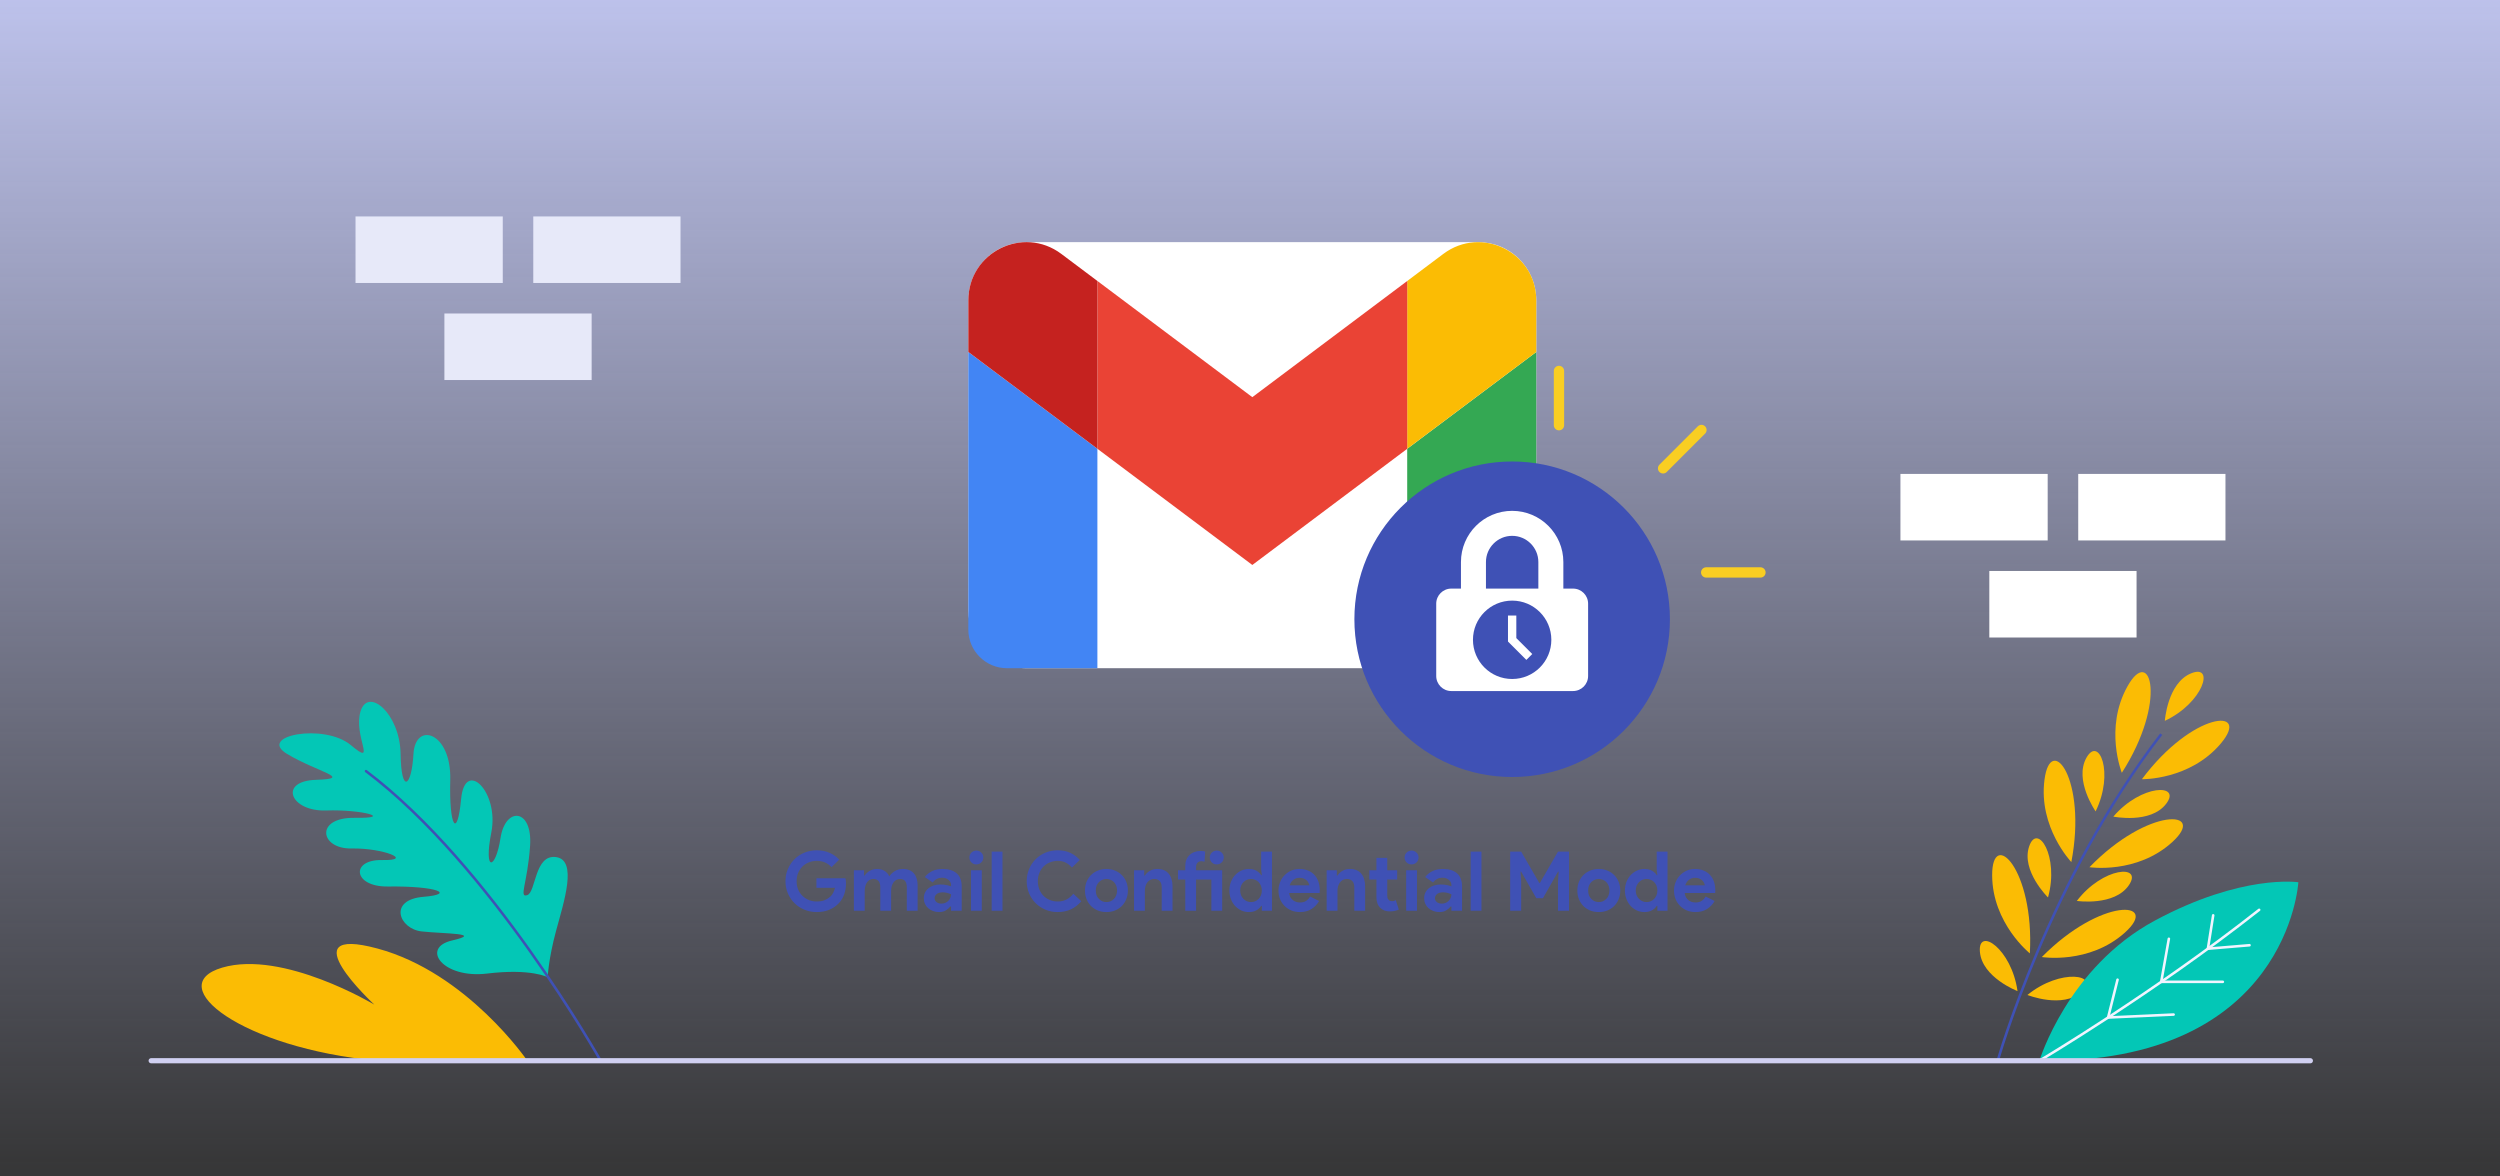
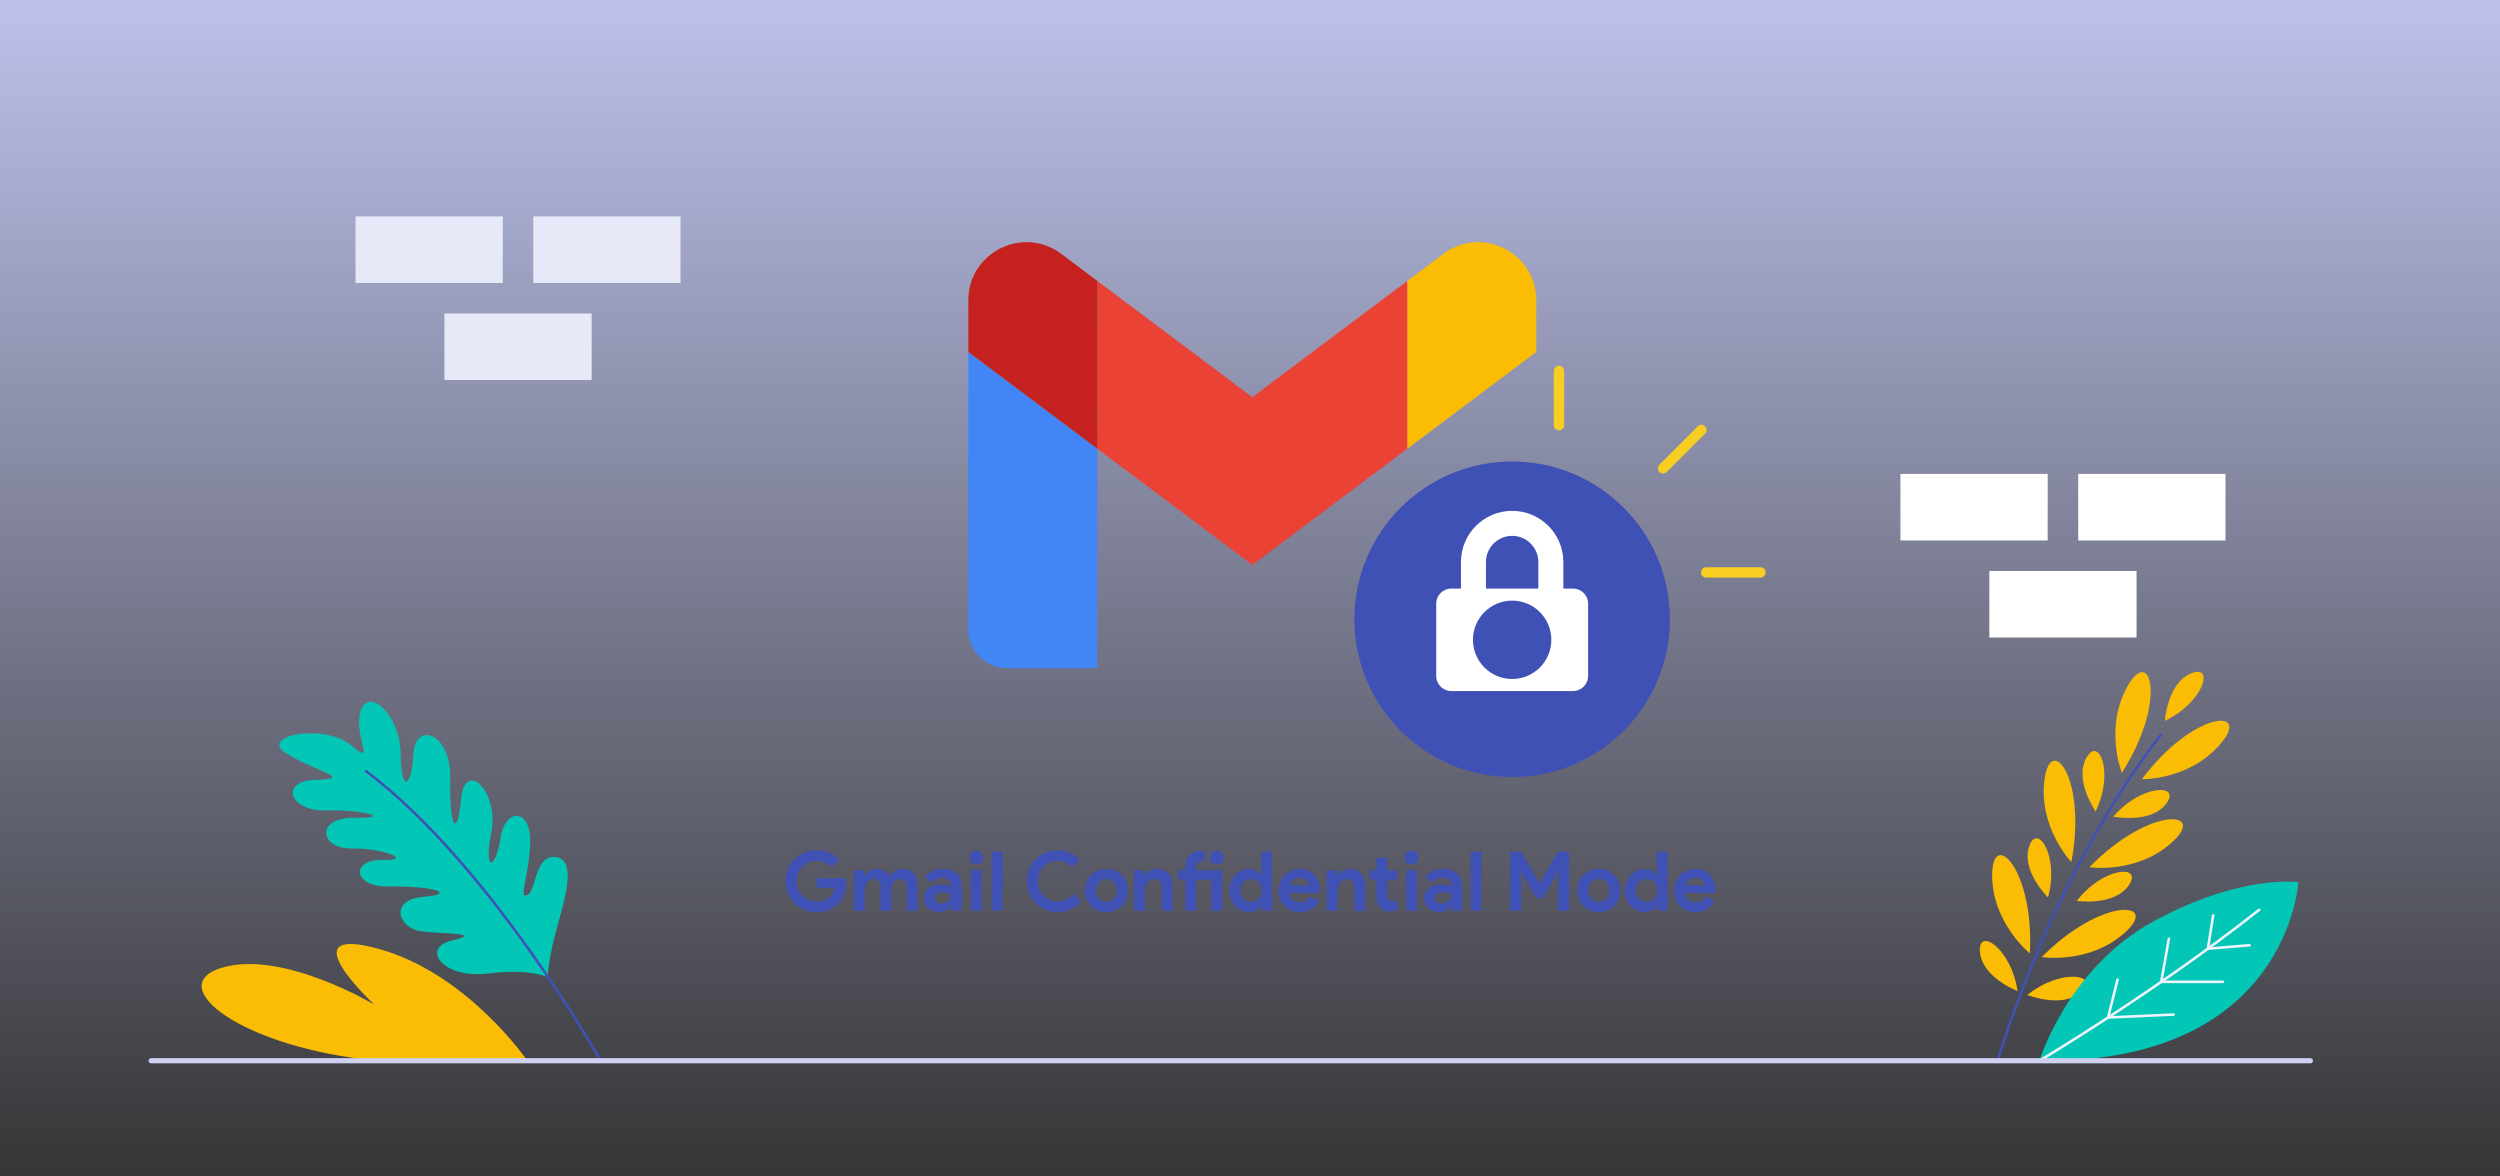
<svg xmlns="http://www.w3.org/2000/svg" width="969" height="456" viewBox="0 0 969 456" fill="none">
  <rect x="0" y="0" width="969" height="456" fill="#333333" stroke="none" />
  <g clip-path="url(#clip0_2262_1579)">
    <path d="M984.32 -8.301H-19.96V464.299H984.32V-8.301Z" fill="url(#paint0_linear_2262_1579)" />
    <path d="M263.77 83.891H206.7V109.681H263.77V83.891Z" fill="#E7E9F9" />
    <path d="M194.87 83.891H137.8V109.681H194.87V83.891Z" fill="#E7E9F9" />
    <path d="M229.32 121.51H172.25V147.3H229.32V121.51Z" fill="#E7E9F9" />
    <path d="M862.59 183.689H805.52V209.479H862.59V183.689Z" fill="white" />
    <path d="M793.68 183.689H736.61V209.479H793.68V183.689Z" fill="white" />
    <path d="M828.13 221.309H771.06V247.099H828.13V221.309Z" fill="white" />
    <path d="M774.33 411.14C774.33 411.14 794.21 340.89 837.69 284.57" stroke="#3F51B5" stroke-miterlimit="10" />
    <path d="M781.99 384.151C781.99 384.151 768.25 378.861 767.41 368.931C766.57 359.001 779.7 367.711 781.99 384.151Z" fill="#FBBC04" />
    <path d="M793.81 347.851C793.81 347.851 783.31 337.531 786.49 328.091C789.67 318.651 798.25 331.861 793.81 347.851Z" fill="#FBBC04" />
    <path d="M812.26 314.491C812.26 314.491 803.83 302.421 808.69 293.721C813.55 285.021 819.56 299.581 812.26 314.491Z" fill="#FBBC04" />
    <path d="M839.09 279.401C839.09 279.401 840.08 264.711 849.31 260.971C858.54 257.231 854.11 272.351 839.09 279.401Z" fill="#FBBC04" />
    <path d="M786.77 369.541C786.77 369.541 772.26 357.921 772.16 339.321C772.06 320.711 788.58 336.871 786.77 369.541Z" fill="#FBBC04" />
    <path d="M802.85 334.14C802.85 334.14 790.03 320.68 792.44 302.23C794.84 283.78 809.04 302 802.85 334.14Z" fill="#FBBC04" />
    <path d="M822.42 299.541C822.42 299.541 815.52 282.281 824.6 266.041C833.68 249.801 840.09 271.991 822.42 299.541Z" fill="#FBBC04" />
    <path d="M785.83 385.651C785.83 385.651 799.5 391.111 806.87 384.411C814.24 377.701 798.69 375.161 785.83 385.651Z" fill="#FBBC04" />
    <path d="M804.98 349.201C804.98 349.201 819.55 351.331 825.15 343.101C830.75 334.871 815.04 336.001 804.98 349.201Z" fill="#FBBC04" />
    <path d="M819.13 316.52C819.13 316.52 833.56 319.46 839.61 311.54C845.66 303.63 829.91 303.89 819.13 316.52Z" fill="#FBBC04" />
    <path d="M791.41 370.95C791.41 370.95 809.76 373.9 823.61 361.47C837.46 349.04 814.4 347.66 791.41 370.95Z" fill="#FBBC04" />
    <path d="M809.87 336.13C809.87 336.13 828.25 338.91 841.99 326.37C855.73 313.82 832.66 312.64 809.87 336.13Z" fill="#FBBC04" />
    <path d="M830.2 302.03C830.2 302.03 848.78 302.41 860.78 288.19C872.78 273.97 849.75 275.79 830.2 302.03Z" fill="#FBBC04" />
-     <path d="M790.47 411.141C790.47 411.141 801.43 374.991 835.21 356.821C868.99 338.651 890.84 341.961 890.84 341.961C890.84 341.961 886.92 412.581 790.47 411.131V411.141Z" fill="#03C7B6" />
+     <path d="M790.47 411.141C790.47 411.141 801.43 374.991 835.21 356.821C868.99 338.651 890.84 341.961 890.84 341.961C890.84 341.961 886.92 412.581 790.47 411.131Z" fill="#03C7B6" />
    <path d="M790.47 411.14C790.47 411.14 835.02 384.73 875.65 352.65" stroke="#F1F4FF" stroke-linecap="round" stroke-linejoin="round" />
    <path d="M871.91 366.371L855.78 367.721L857.83 354.781" stroke="#F1F4FF" stroke-linecap="round" stroke-linejoin="round" />
    <path d="M861.57 380.561H837.69L840.65 363.871" stroke="#F1F4FF" stroke-linecap="round" stroke-linejoin="round" />
    <path d="M842.49 393.24L817.1 394.39L820.76 379.73" stroke="#F1F4FF" stroke-linecap="round" stroke-linejoin="round" />
    <path d="M212.31 378.781C212.31 378.781 205.92 375.281 188.78 377.351C171.64 379.421 162.89 367.371 175.24 364.521C187.59 361.671 172.25 361.971 163.46 361.021C154.67 360.071 150.29 348.741 164.18 347.601C176.61 346.581 169.66 343.371 150.29 343.611C136.86 343.771 135.71 333.101 148.16 333.351C160.61 333.601 148.62 328.641 136.27 328.871C123.92 329.101 122.01 316.751 137.46 316.991C152.91 317.231 140.37 313.661 126.44 314.141C112.51 314.621 107.76 302.731 122.49 302.261C137.22 301.791 123.2 299.351 111.32 292.251C99.44 285.151 125.69 280.161 136.03 288.841C146.38 297.521 136.83 285.291 139.75 275.711C142.67 266.131 155.04 276.531 155.27 292.251C155.51 307.961 159.55 305.051 160.26 292.251C160.97 279.451 174.99 283.731 174.52 302.261C174.04 320.791 177.26 325.311 178.74 309.631C180.22 293.951 193.53 306.831 190.44 322.611C187.35 338.391 192.1 337.151 194 324.821C195.9 312.491 206.47 313.301 205.46 327.861C204.45 342.421 200.98 348.131 204.38 346.941C207.78 345.751 207.17 331.021 215.55 332.211C223.93 333.401 218.57 349.561 215.55 360.721C212.53 371.891 212.29 378.781 212.29 378.781H212.31Z" fill="#03C7B6" />
    <path d="M232.81 411.141C232.81 411.141 190.17 335.201 141.87 298.891" stroke="#3F51B5" stroke-linecap="round" stroke-linejoin="round" />
    <path d="M204.4 411.141C204.4 411.141 181.1 377.021 146.28 367.641C111.47 358.261 145.09 389.391 145.09 389.391C145.09 389.391 109.71 368.131 86.15 375.041C62.59 381.951 93.69 406.251 146.28 411.141H204.4Z" fill="#FBBC04" />
-     <path d="M572.99 93.859H397.8C385.39 93.859 375.33 103.92 375.33 116.329V236.529C375.33 248.939 385.39 258.999 397.8 258.999H572.99C585.4 258.999 595.46 248.939 595.46 236.529V116.329C595.46 103.92 585.4 93.859 572.99 93.859Z" fill="white" />
    <path d="M390.33 259H425.35V173.95L375.32 136.43V243.99C375.32 252.29 382.05 259 390.33 259Z" fill="#4285F4" />
-     <path d="M545.43 259H580.45C588.75 259 595.46 252.27 595.46 243.99V136.43L545.43 173.95V259Z" fill="#34A853" />
    <path d="M545.43 108.91V173.95L595.46 136.43V116.42C595.46 97.86 574.27 87.28 559.44 98.41L545.43 108.92V108.91Z" fill="#FBBC04" />
    <path d="M425.36 173.95V108.91L485.4 153.94L545.44 108.91V173.95L485.4 218.98L425.36 173.95Z" fill="#EA4335" />
    <path d="M375.33 116.42V136.43L425.36 173.95V108.91L411.35 98.4C396.49 87.27 375.33 97.85 375.33 116.41V116.42Z" fill="#C5221F" />
    <path d="M586.11 301.169C619.882 301.169 647.26 273.791 647.26 240.019C647.26 206.247 619.882 178.869 586.11 178.869C552.338 178.869 524.96 206.247 524.96 240.019C524.96 273.791 552.338 301.169 586.11 301.169Z" fill="#3F51B5" />
    <path d="M586.11 202.85C594.39 202.85 601.11 209.57 601.11 217.85V238.59H571.11V217.85C571.11 209.57 577.83 202.85 586.11 202.85Z" stroke="white" stroke-width="9.69" stroke-miterlimit="10" />
    <path d="M609.71 228.139H562.52C559.295 228.139 556.68 230.753 556.68 233.979V262.009C556.68 265.234 559.295 267.849 562.52 267.849H609.71C612.935 267.849 615.55 265.234 615.55 262.009V233.979C615.55 230.753 612.935 228.139 609.71 228.139Z" fill="white" />
    <path d="M586.11 263.179C594.499 263.179 601.3 256.378 601.3 247.989C601.3 239.6 594.499 232.799 586.11 232.799C577.721 232.799 570.92 239.6 570.92 247.989C570.92 256.378 577.721 263.179 586.11 263.179Z" fill="#3F51B5" />
-     <path d="M592.76 254.638L586.11 247.988V238.588" stroke="white" stroke-width="3.23" stroke-miterlimit="10" />
    <path d="M604.26 164.809V143.779" stroke="#F9CE22" stroke-width="4" stroke-linecap="round" stroke-linejoin="round" />
    <path d="M644.61 181.53L659.48 166.66" stroke="#F9CE22" stroke-width="4" stroke-linecap="round" stroke-linejoin="round" />
    <path d="M661.32 221.879H682.35" stroke="#F9CE22" stroke-width="4" stroke-linecap="round" stroke-linejoin="round" />
    <path d="M316.45 340.424H327.682C327.746 340.68 327.799 340.989 327.842 341.352C327.884 341.715 327.906 342.077 327.906 342.44C327.906 343.912 327.682 345.299 327.234 346.6C326.786 347.901 326.082 349.064 325.122 350.088C324.098 351.176 322.871 352.019 321.442 352.616C320.012 353.213 318.38 353.512 316.546 353.512C314.882 353.512 313.314 353.213 311.842 352.616C310.37 352.019 309.09 351.187 308.002 350.12C306.914 349.053 306.05 347.795 305.41 346.344C304.77 344.872 304.45 343.272 304.45 341.544C304.45 339.816 304.77 338.227 305.41 336.776C306.05 335.304 306.914 334.035 308.002 332.968C309.09 331.901 310.37 331.069 311.842 330.472C313.314 329.875 314.882 329.576 316.546 329.576C318.402 329.576 320.055 329.896 321.506 330.536C322.978 331.176 324.236 332.061 325.282 333.192L322.306 336.104C321.559 335.315 320.727 334.717 319.81 334.312C318.892 333.885 317.794 333.672 316.514 333.672C315.468 333.672 314.476 333.864 313.538 334.248C312.599 334.611 311.778 335.133 311.074 335.816C310.37 336.499 309.804 337.331 309.378 338.312C308.972 339.272 308.77 340.349 308.77 341.544C308.77 342.739 308.972 343.827 309.378 344.808C309.804 345.768 310.37 346.589 311.074 347.272C311.799 347.955 312.631 348.488 313.57 348.872C314.508 349.235 315.511 349.416 316.578 349.416C317.794 349.416 318.818 349.245 319.65 348.904C320.503 348.541 321.228 348.083 321.826 347.528C322.252 347.144 322.615 346.664 322.914 346.088C323.234 345.491 323.479 344.829 323.65 344.104H316.45V340.424ZM330.964 337.32H334.9V339.368H335.156C335.647 338.6 336.308 337.981 337.14 337.512C337.993 337.043 338.932 336.808 339.956 336.808C341.151 336.808 342.153 337.085 342.964 337.64C343.775 338.195 344.351 338.877 344.692 339.688C345.183 338.899 345.876 338.227 346.772 337.672C347.668 337.096 348.756 336.808 350.036 336.808C350.996 336.808 351.828 336.968 352.532 337.288C353.236 337.587 353.812 338.013 354.26 338.568C354.729 339.123 355.081 339.795 355.316 340.584C355.551 341.352 355.668 342.195 355.668 343.112V353H351.476V343.88C351.476 341.747 350.601 340.68 348.852 340.68C348.297 340.68 347.807 340.808 347.38 341.064C346.953 341.299 346.591 341.629 346.292 342.056C346.015 342.461 345.791 342.952 345.62 343.528C345.471 344.104 345.396 344.723 345.396 345.384V353H341.204V343.88C341.204 341.747 340.287 340.68 338.452 340.68C337.919 340.68 337.449 340.808 337.044 341.064C336.639 341.299 336.297 341.629 336.02 342.056C335.743 342.461 335.529 342.952 335.38 343.528C335.231 344.104 335.156 344.723 335.156 345.384V353H330.964V337.32ZM368.628 351.336H368.372C367.881 351.933 367.284 352.445 366.58 352.872C365.897 353.299 365.012 353.512 363.924 353.512C363.113 353.512 362.345 353.373 361.62 353.096C360.916 352.84 360.297 352.477 359.764 352.008C359.231 351.539 358.815 350.973 358.516 350.312C358.217 349.651 358.068 348.925 358.068 348.136C358.068 347.325 358.228 346.6 358.548 345.96C358.868 345.299 359.316 344.733 359.892 344.264C360.468 343.795 361.14 343.443 361.908 343.208C362.697 342.952 363.551 342.824 364.468 342.824C365.492 342.824 366.335 342.909 366.996 343.08C367.657 343.229 368.201 343.389 368.628 343.56V343.08C368.628 342.248 368.297 341.565 367.636 341.032C366.975 340.477 366.153 340.2 365.172 340.2C363.721 340.2 362.495 340.808 361.492 342.024L358.452 339.944C360.116 337.853 362.388 336.808 365.268 336.808C367.7 336.808 369.556 337.384 370.836 338.536C372.116 339.667 372.756 341.352 372.756 343.592V353H368.628V351.336ZM368.628 346.632C368.137 346.397 367.625 346.216 367.092 346.088C366.58 345.939 366.015 345.864 365.396 345.864C364.393 345.864 363.615 346.088 363.06 346.536C362.527 346.963 362.26 347.496 362.26 348.136C362.26 348.776 362.516 349.288 363.028 349.672C363.561 350.056 364.169 350.248 364.852 350.248C365.407 350.248 365.919 350.152 366.388 349.96C366.857 349.747 367.252 349.48 367.572 349.16C367.913 348.819 368.169 348.435 368.34 348.008C368.532 347.56 368.628 347.101 368.628 346.632ZM378.425 335.048C378.062 335.048 377.71 334.984 377.369 334.856C377.049 334.707 376.761 334.515 376.505 334.28C376.27 334.024 376.078 333.736 375.929 333.416C375.801 333.096 375.737 332.744 375.737 332.36C375.737 331.976 375.801 331.624 375.929 331.304C376.078 330.984 376.27 330.707 376.505 330.472C376.761 330.216 377.049 330.024 377.369 329.896C377.71 329.747 378.062 329.672 378.425 329.672C379.172 329.672 379.812 329.939 380.345 330.472C380.878 330.984 381.145 331.613 381.145 332.36C381.145 333.107 380.878 333.747 380.345 334.28C379.812 334.792 379.172 335.048 378.425 335.048ZM376.345 353V337.32H380.537V353H376.345ZM384.37 353V330.088H388.562V353H384.37ZM419.102 349.32C417.971 350.685 416.638 351.731 415.102 352.456C413.566 353.16 411.848 353.512 409.95 353.512C408.243 353.512 406.654 353.203 405.182 352.584C403.731 351.965 402.472 351.123 401.406 350.056C400.339 348.989 399.496 347.731 398.878 346.28C398.259 344.808 397.95 343.229 397.95 341.544C397.95 339.859 398.259 338.291 398.878 336.84C399.496 335.368 400.339 334.099 401.406 333.032C402.472 331.965 403.731 331.123 405.182 330.504C406.654 329.885 408.243 329.576 409.95 329.576C411.784 329.576 413.395 329.896 414.782 330.536C416.19 331.176 417.438 332.104 418.526 333.32L415.486 336.264C414.803 335.475 414.014 334.845 413.118 334.376C412.243 333.907 411.198 333.672 409.982 333.672C408.915 333.672 407.912 333.864 406.974 334.248C406.035 334.611 405.214 335.133 404.51 335.816C403.827 336.499 403.283 337.331 402.878 338.312C402.472 339.272 402.27 340.349 402.27 341.544C402.27 342.739 402.472 343.827 402.878 344.808C403.283 345.768 403.827 346.589 404.51 347.272C405.214 347.955 406.035 348.488 406.974 348.872C407.912 349.235 408.915 349.416 409.982 349.416C411.262 349.416 412.392 349.16 413.374 348.648C414.376 348.115 415.262 347.368 416.03 346.408L419.102 349.32ZM428.857 336.808C430.073 336.808 431.182 337.021 432.185 337.448C433.209 337.853 434.083 338.429 434.809 339.176C435.555 339.901 436.131 340.776 436.537 341.8C436.963 342.824 437.177 343.944 437.177 345.16C437.177 346.376 436.963 347.496 436.537 348.52C436.131 349.544 435.555 350.429 434.809 351.176C434.083 351.901 433.209 352.477 432.185 352.904C431.182 353.309 430.073 353.512 428.857 353.512C427.641 353.512 426.521 353.309 425.497 352.904C424.494 352.477 423.619 351.901 422.873 351.176C422.147 350.429 421.571 349.544 421.145 348.52C420.739 347.496 420.537 346.376 420.537 345.16C420.537 343.944 420.739 342.824 421.145 341.8C421.571 340.776 422.147 339.901 422.873 339.176C423.619 338.429 424.494 337.853 425.497 337.448C426.521 337.021 427.641 336.808 428.857 336.808ZM428.857 349.64C429.39 349.64 429.902 349.544 430.393 349.352C430.905 349.139 431.353 348.84 431.737 348.456C432.121 348.072 432.419 347.603 432.633 347.048C432.867 346.493 432.985 345.864 432.985 345.16C432.985 344.456 432.867 343.827 432.633 343.272C432.419 342.717 432.121 342.248 431.737 341.864C431.353 341.48 430.905 341.192 430.393 341C429.902 340.787 429.39 340.68 428.857 340.68C428.302 340.68 427.779 340.787 427.289 341C426.798 341.192 426.361 341.48 425.977 341.864C425.593 342.248 425.283 342.717 425.049 343.272C424.835 343.827 424.729 344.456 424.729 345.16C424.729 345.864 424.835 346.493 425.049 347.048C425.283 347.603 425.593 348.072 425.977 348.456C426.361 348.84 426.798 349.139 427.289 349.352C427.779 349.544 428.302 349.64 428.857 349.64ZM443.494 339.368H443.75C444.24 338.579 444.902 337.96 445.734 337.512C446.566 337.043 447.515 336.808 448.582 336.808C449.563 336.808 450.427 336.968 451.174 337.288C451.92 337.608 452.528 338.067 452.998 338.664C453.488 339.24 453.851 339.944 454.086 340.776C454.342 341.587 454.47 342.493 454.47 343.496V353H450.278V344.008C450.278 342.877 450.022 342.045 449.51 341.512C449.019 340.957 448.294 340.68 447.334 340.68C446.758 340.68 446.246 340.808 445.798 341.064C445.371 341.299 444.998 341.629 444.678 342.056C444.379 342.461 444.144 342.952 443.974 343.528C443.824 344.083 443.75 344.68 443.75 345.32V353H439.558V337.32H443.494V339.368ZM463.604 353H459.412V340.904H456.596V337.32H459.412V335.784C459.412 334.824 459.551 333.981 459.828 333.256C460.127 332.509 460.543 331.891 461.076 331.4C461.609 330.888 462.239 330.504 462.964 330.248C463.689 329.971 464.489 329.832 465.364 329.832C465.791 329.832 466.132 329.853 466.388 329.896C466.644 329.939 466.889 330.003 467.124 330.088L466.868 334.024C466.719 333.96 466.548 333.907 466.356 333.864C466.164 333.821 465.919 333.8 465.62 333.8C465.001 333.8 464.511 334.003 464.148 334.408C463.785 334.792 463.604 335.336 463.604 336.04V337.32H473.716V353H469.524V340.904H463.604V353ZM471.604 335.048C471.241 335.048 470.889 334.984 470.548 334.856C470.228 334.707 469.94 334.515 469.684 334.28C469.449 334.024 469.257 333.736 469.108 333.416C468.98 333.096 468.916 332.744 468.916 332.36C468.916 331.976 468.98 331.624 469.108 331.304C469.257 330.984 469.449 330.707 469.684 330.472C469.94 330.216 470.228 330.024 470.548 329.896C470.889 329.747 471.241 329.672 471.604 329.672C472.351 329.672 472.991 329.939 473.524 330.472C474.057 330.984 474.324 331.613 474.324 332.36C474.324 333.107 474.057 333.747 473.524 334.28C472.991 334.792 472.351 335.048 471.604 335.048ZM489.081 351.112H488.825C488.441 351.773 487.844 352.339 487.033 352.808C486.223 353.277 485.22 353.512 484.025 353.512C483.023 353.512 482.063 353.309 481.145 352.904C480.249 352.477 479.449 351.901 478.745 351.176C478.063 350.429 477.519 349.544 477.113 348.52C476.708 347.496 476.505 346.376 476.505 345.16C476.505 343.944 476.708 342.824 477.113 341.8C477.519 340.776 478.063 339.901 478.745 339.176C479.449 338.429 480.249 337.853 481.145 337.448C482.063 337.021 483.023 336.808 484.025 336.808C485.22 336.808 486.223 337.043 487.033 337.512C487.844 337.981 488.441 338.547 488.825 339.208H489.081L488.825 336.968V330.088H493.017V353H489.081V351.112ZM484.889 349.64C485.444 349.64 485.967 349.544 486.457 349.352C486.969 349.139 487.417 348.84 487.801 348.456C488.185 348.072 488.495 347.603 488.729 347.048C488.964 346.493 489.081 345.864 489.081 345.16C489.081 344.456 488.964 343.827 488.729 343.272C488.495 342.717 488.185 342.248 487.801 341.864C487.417 341.48 486.969 341.192 486.457 341C485.967 340.787 485.444 340.68 484.889 340.68C484.335 340.68 483.801 340.787 483.289 341C482.799 341.213 482.361 341.512 481.977 341.896C481.593 342.28 481.284 342.749 481.049 343.304C480.815 343.859 480.697 344.477 480.697 345.16C480.697 345.843 480.815 346.461 481.049 347.016C481.284 347.571 481.593 348.04 481.977 348.424C482.361 348.808 482.799 349.107 483.289 349.32C483.801 349.533 484.335 349.64 484.889 349.64ZM511.281 349.224C510.555 350.504 509.574 351.539 508.337 352.328C507.121 353.117 505.627 353.512 503.857 353.512C502.662 353.512 501.553 353.309 500.529 352.904C499.526 352.477 498.651 351.891 497.905 351.144C497.158 350.397 496.571 349.523 496.145 348.52C495.739 347.496 495.537 346.376 495.537 345.16C495.537 344.029 495.739 342.963 496.145 341.96C496.55 340.936 497.115 340.051 497.841 339.304C498.566 338.536 499.419 337.928 500.401 337.48C501.403 337.032 502.502 336.808 503.697 336.808C504.955 336.808 506.075 337.021 507.057 337.448C508.038 337.853 508.859 338.429 509.521 339.176C510.182 339.901 510.683 340.765 511.025 341.768C511.366 342.771 511.537 343.859 511.537 345.032C511.537 345.181 511.537 345.309 511.537 345.416C511.515 345.544 511.505 345.661 511.505 345.768C511.483 345.875 511.473 345.992 511.473 346.12H499.665C499.75 346.76 499.921 347.315 500.177 347.784C500.454 348.232 500.785 348.616 501.169 348.936C501.574 349.235 502.011 349.459 502.481 349.608C502.95 349.736 503.43 349.8 503.921 349.8C504.881 349.8 505.67 349.587 506.289 349.16C506.929 348.712 507.43 348.157 507.793 347.496L511.281 349.224ZM507.473 343.144C507.451 342.867 507.355 342.557 507.185 342.216C507.035 341.875 506.801 341.555 506.481 341.256C506.182 340.957 505.798 340.712 505.329 340.52C504.881 340.328 504.337 340.232 503.697 340.232C502.801 340.232 502.011 340.488 501.329 341C500.646 341.512 500.166 342.227 499.889 343.144H507.473ZM518.15 339.368H518.406C518.897 338.579 519.558 337.96 520.39 337.512C521.222 337.043 522.171 336.808 523.238 336.808C524.219 336.808 525.083 336.968 525.83 337.288C526.577 337.608 527.185 338.067 527.654 338.664C528.145 339.24 528.507 339.944 528.742 340.776C528.998 341.587 529.126 342.493 529.126 343.496V353H524.934V344.008C524.934 342.877 524.678 342.045 524.166 341.512C523.675 340.957 522.95 340.68 521.99 340.68C521.414 340.68 520.902 340.808 520.454 341.064C520.027 341.299 519.654 341.629 519.334 342.056C519.035 342.461 518.801 342.952 518.63 343.528C518.481 344.083 518.406 344.68 518.406 345.32V353H514.214V337.32H518.15V339.368ZM533.504 340.904H530.752V337.32H533.504V332.52H537.696V337.32H541.536V340.904H537.696V346.984C537.696 347.347 537.728 347.688 537.792 348.008C537.878 348.307 538.027 348.563 538.24 348.776C538.539 349.117 538.966 349.288 539.52 349.288C539.883 349.288 540.171 349.256 540.384 349.192C540.598 349.107 540.8 349 540.992 348.872L542.176 352.552C541.686 352.787 541.152 352.957 540.576 353.064C540.022 353.192 539.403 353.256 538.72 353.256C537.931 353.256 537.216 353.139 536.576 352.904C535.958 352.648 535.435 352.307 535.008 351.88C534.006 350.92 533.504 349.555 533.504 347.784V340.904ZM547.112 335.048C546.75 335.048 546.398 334.984 546.056 334.856C545.736 334.707 545.448 334.515 545.192 334.28C544.958 334.024 544.766 333.736 544.616 333.416C544.488 333.096 544.424 332.744 544.424 332.36C544.424 331.976 544.488 331.624 544.616 331.304C544.766 330.984 544.958 330.707 545.192 330.472C545.448 330.216 545.736 330.024 546.056 329.896C546.398 329.747 546.75 329.672 547.112 329.672C547.859 329.672 548.499 329.939 549.032 330.472C549.566 330.984 549.832 331.613 549.832 332.36C549.832 333.107 549.566 333.747 549.032 334.28C548.499 334.792 547.859 335.048 547.112 335.048ZM545.032 353V337.32H549.224V353H545.032ZM562.565 351.336H562.309C561.819 351.933 561.221 352.445 560.517 352.872C559.835 353.299 558.949 353.512 557.861 353.512C557.051 353.512 556.283 353.373 555.557 353.096C554.853 352.84 554.235 352.477 553.701 352.008C553.168 351.539 552.752 350.973 552.453 350.312C552.155 349.651 552.005 348.925 552.005 348.136C552.005 347.325 552.165 346.6 552.485 345.96C552.805 345.299 553.253 344.733 553.829 344.264C554.405 343.795 555.077 343.443 555.845 343.208C556.635 342.952 557.488 342.824 558.405 342.824C559.429 342.824 560.272 342.909 560.933 343.08C561.595 343.229 562.139 343.389 562.565 343.56V343.08C562.565 342.248 562.235 341.565 561.573 341.032C560.912 340.477 560.091 340.2 559.109 340.2C557.659 340.2 556.432 340.808 555.429 342.024L552.389 339.944C554.053 337.853 556.325 336.808 559.205 336.808C561.637 336.808 563.493 337.384 564.773 338.536C566.053 339.667 566.693 341.352 566.693 343.592V353H562.565V351.336ZM562.565 346.632C562.075 346.397 561.563 346.216 561.029 346.088C560.517 345.939 559.952 345.864 559.333 345.864C558.331 345.864 557.552 346.088 556.997 346.536C556.464 346.963 556.197 347.496 556.197 348.136C556.197 348.776 556.453 349.288 556.965 349.672C557.499 350.056 558.107 350.248 558.789 350.248C559.344 350.248 559.856 350.152 560.325 349.96C560.795 349.747 561.189 349.48 561.509 349.16C561.851 348.819 562.107 348.435 562.277 348.008C562.469 347.56 562.565 347.101 562.565 346.632ZM570.026 353V330.088H574.218V353H570.026ZM585.351 330.088H589.607L596.615 342.216H596.871L603.879 330.088H608.167V353H603.879V341.704L604.135 337.864H603.879L598.055 348.136H595.463L589.607 337.864H589.351L589.607 341.704V353H585.351V330.088ZM619.7 336.808C620.916 336.808 622.026 337.021 623.028 337.448C624.052 337.853 624.927 338.429 625.652 339.176C626.399 339.901 626.975 340.776 627.38 341.8C627.807 342.824 628.02 343.944 628.02 345.16C628.02 346.376 627.807 347.496 627.38 348.52C626.975 349.544 626.399 350.429 625.652 351.176C624.927 351.901 624.052 352.477 623.028 352.904C622.026 353.309 620.916 353.512 619.7 353.512C618.484 353.512 617.364 353.309 616.34 352.904C615.338 352.477 614.463 351.901 613.716 351.176C612.991 350.429 612.415 349.544 611.988 348.52C611.583 347.496 611.38 346.376 611.38 345.16C611.38 343.944 611.583 342.824 611.988 341.8C612.415 340.776 612.991 339.901 613.716 339.176C614.463 338.429 615.338 337.853 616.34 337.448C617.364 337.021 618.484 336.808 619.7 336.808ZM619.7 349.64C620.234 349.64 620.746 349.544 621.236 349.352C621.748 349.139 622.196 348.84 622.58 348.456C622.964 348.072 623.263 347.603 623.476 347.048C623.711 346.493 623.828 345.864 623.828 345.16C623.828 344.456 623.711 343.827 623.476 343.272C623.263 342.717 622.964 342.248 622.58 341.864C622.196 341.48 621.748 341.192 621.236 341C620.746 340.787 620.234 340.68 619.7 340.68C619.146 340.68 618.623 340.787 618.132 341C617.642 341.192 617.204 341.48 616.82 341.864C616.436 342.248 616.127 342.717 615.892 343.272C615.679 343.827 615.572 344.456 615.572 345.16C615.572 345.864 615.679 346.493 615.892 347.048C616.127 347.603 616.436 348.072 616.82 348.456C617.204 348.84 617.642 349.139 618.132 349.352C618.623 349.544 619.146 349.64 619.7 349.64ZM642.394 351.112H642.138C641.754 351.773 641.157 352.339 640.346 352.808C639.535 353.277 638.533 353.512 637.338 353.512C636.335 353.512 635.375 353.309 634.458 352.904C633.562 352.477 632.762 351.901 632.058 351.176C631.375 350.429 630.831 349.544 630.426 348.52C630.021 347.496 629.818 346.376 629.818 345.16C629.818 343.944 630.021 342.824 630.426 341.8C630.831 340.776 631.375 339.901 632.058 339.176C632.762 338.429 633.562 337.853 634.458 337.448C635.375 337.021 636.335 336.808 637.338 336.808C638.533 336.808 639.535 337.043 640.346 337.512C641.157 337.981 641.754 338.547 642.138 339.208H642.394L642.138 336.968V330.088H646.33V353H642.394V351.112ZM638.202 349.64C638.757 349.64 639.279 349.544 639.77 349.352C640.282 349.139 640.73 348.84 641.114 348.456C641.498 348.072 641.807 347.603 642.042 347.048C642.277 346.493 642.394 345.864 642.394 345.16C642.394 344.456 642.277 343.827 642.042 343.272C641.807 342.717 641.498 342.248 641.114 341.864C640.73 341.48 640.282 341.192 639.77 341C639.279 340.787 638.757 340.68 638.202 340.68C637.647 340.68 637.114 340.787 636.602 341C636.111 341.213 635.674 341.512 635.29 341.896C634.906 342.28 634.597 342.749 634.362 343.304C634.127 343.859 634.01 344.477 634.01 345.16C634.01 345.843 634.127 346.461 634.362 347.016C634.597 347.571 634.906 348.04 635.29 348.424C635.674 348.808 636.111 349.107 636.602 349.32C637.114 349.533 637.647 349.64 638.202 349.64ZM664.593 349.224C663.868 350.504 662.886 351.539 661.649 352.328C660.433 353.117 658.94 353.512 657.169 353.512C655.974 353.512 654.865 353.309 653.841 352.904C652.838 352.477 651.964 351.891 651.217 351.144C650.47 350.397 649.884 349.523 649.457 348.52C649.052 347.496 648.849 346.376 648.849 345.16C648.849 344.029 649.052 342.963 649.457 341.96C649.862 340.936 650.428 340.051 651.153 339.304C651.878 338.536 652.732 337.928 653.713 337.48C654.716 337.032 655.814 336.808 657.009 336.808C658.268 336.808 659.388 337.021 660.369 337.448C661.35 337.853 662.172 338.429 662.833 339.176C663.494 339.901 663.996 340.765 664.337 341.768C664.678 342.771 664.849 343.859 664.849 345.032C664.849 345.181 664.849 345.309 664.849 345.416C664.828 345.544 664.817 345.661 664.817 345.768C664.796 345.875 664.785 345.992 664.785 346.12H652.977C653.062 346.76 653.233 347.315 653.489 347.784C653.766 348.232 654.097 348.616 654.481 348.936C654.886 349.235 655.324 349.459 655.793 349.608C656.262 349.736 656.742 349.8 657.233 349.8C658.193 349.8 658.982 349.587 659.601 349.16C660.241 348.712 660.742 348.157 661.105 347.496L664.593 349.224ZM660.785 343.144C660.764 342.867 660.668 342.557 660.497 342.216C660.348 341.875 660.113 341.555 659.793 341.256C659.494 340.957 659.11 340.712 658.641 340.52C658.193 340.328 657.649 340.232 657.009 340.232C656.113 340.232 655.324 340.488 654.641 341C653.958 341.512 653.478 342.227 653.201 343.144H660.785Z" fill="#3F51B5" />
    <path d="M58.59 411.141H895.5" stroke="#D0D0F1" stroke-width="2" stroke-linecap="round" stroke-linejoin="round" />
  </g>
  <defs>
    <linearGradient id="paint0_linear_2262_1579" x1="482.18" y1="-8.301" x2="482.18" y2="464.299" gradientUnits="userSpaceOnUse">
      <stop stop-color="#BFC4EE" />
      <stop offset="1" stop-color="#BFC4EE" stop-opacity="0" />
    </linearGradient>
    <clipPath id="clip0_2262_1579">
      <rect width="969" height="456" fill="white" />
    </clipPath>
  </defs>
</svg>